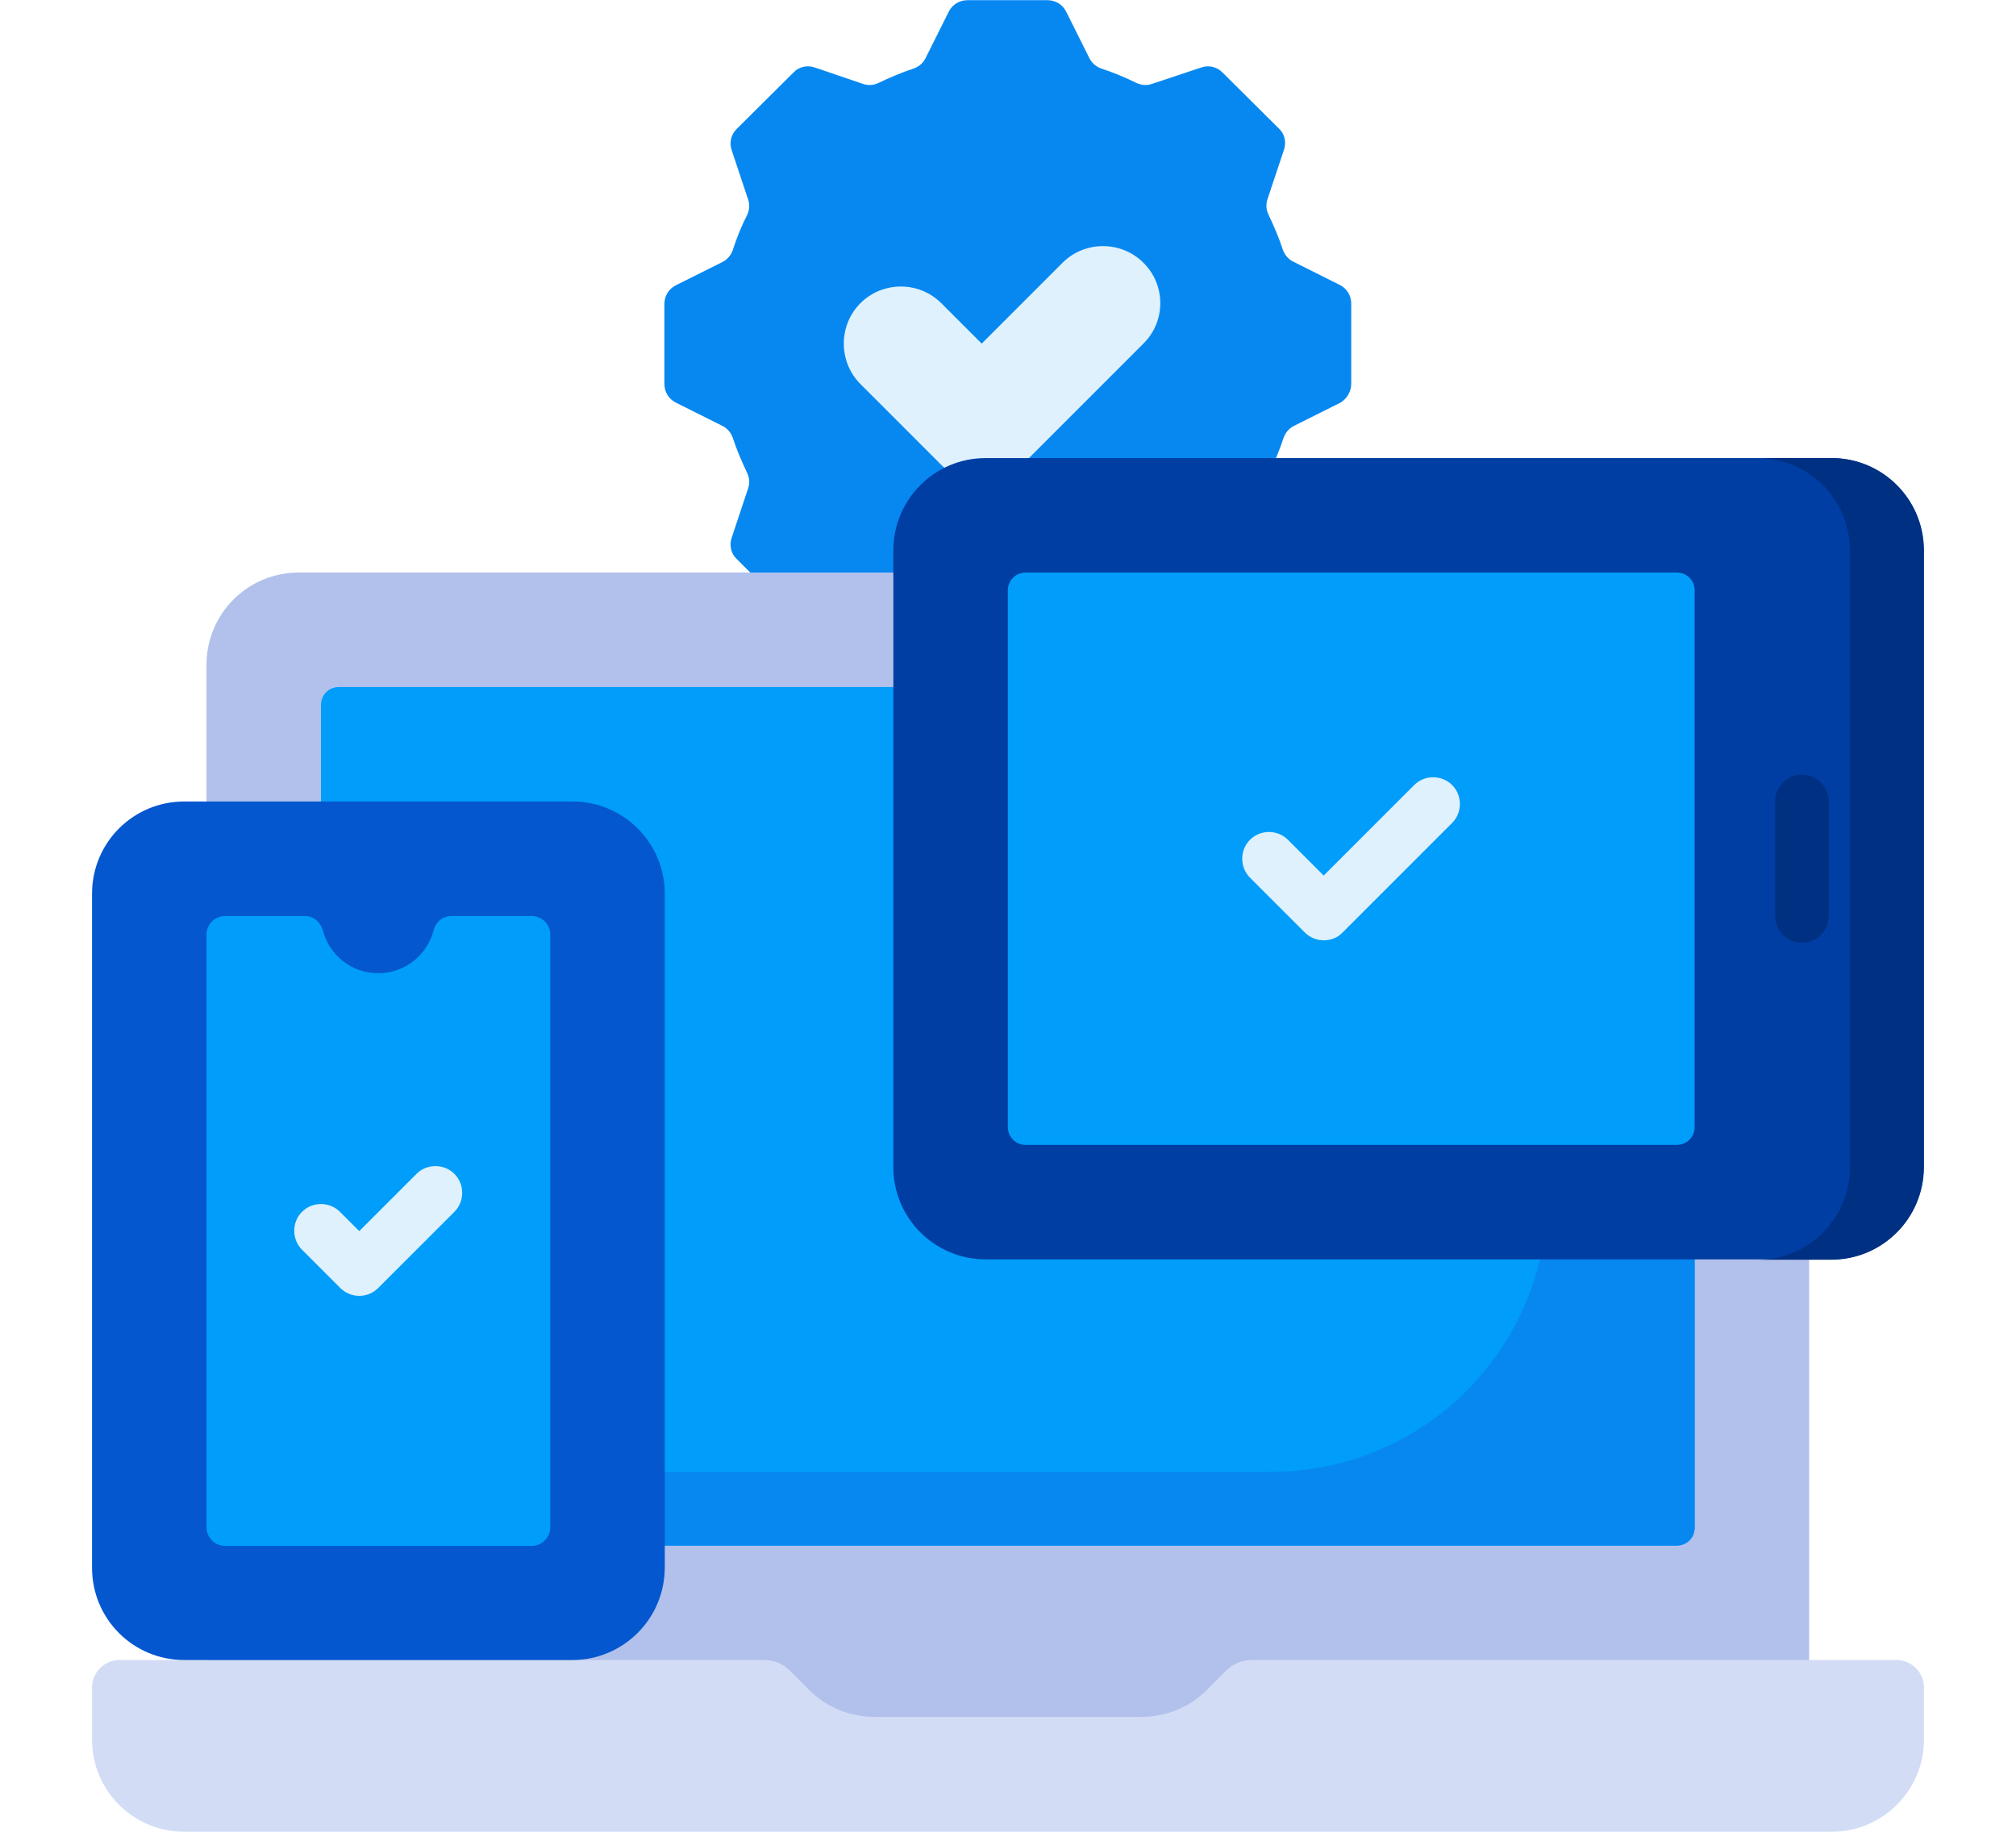
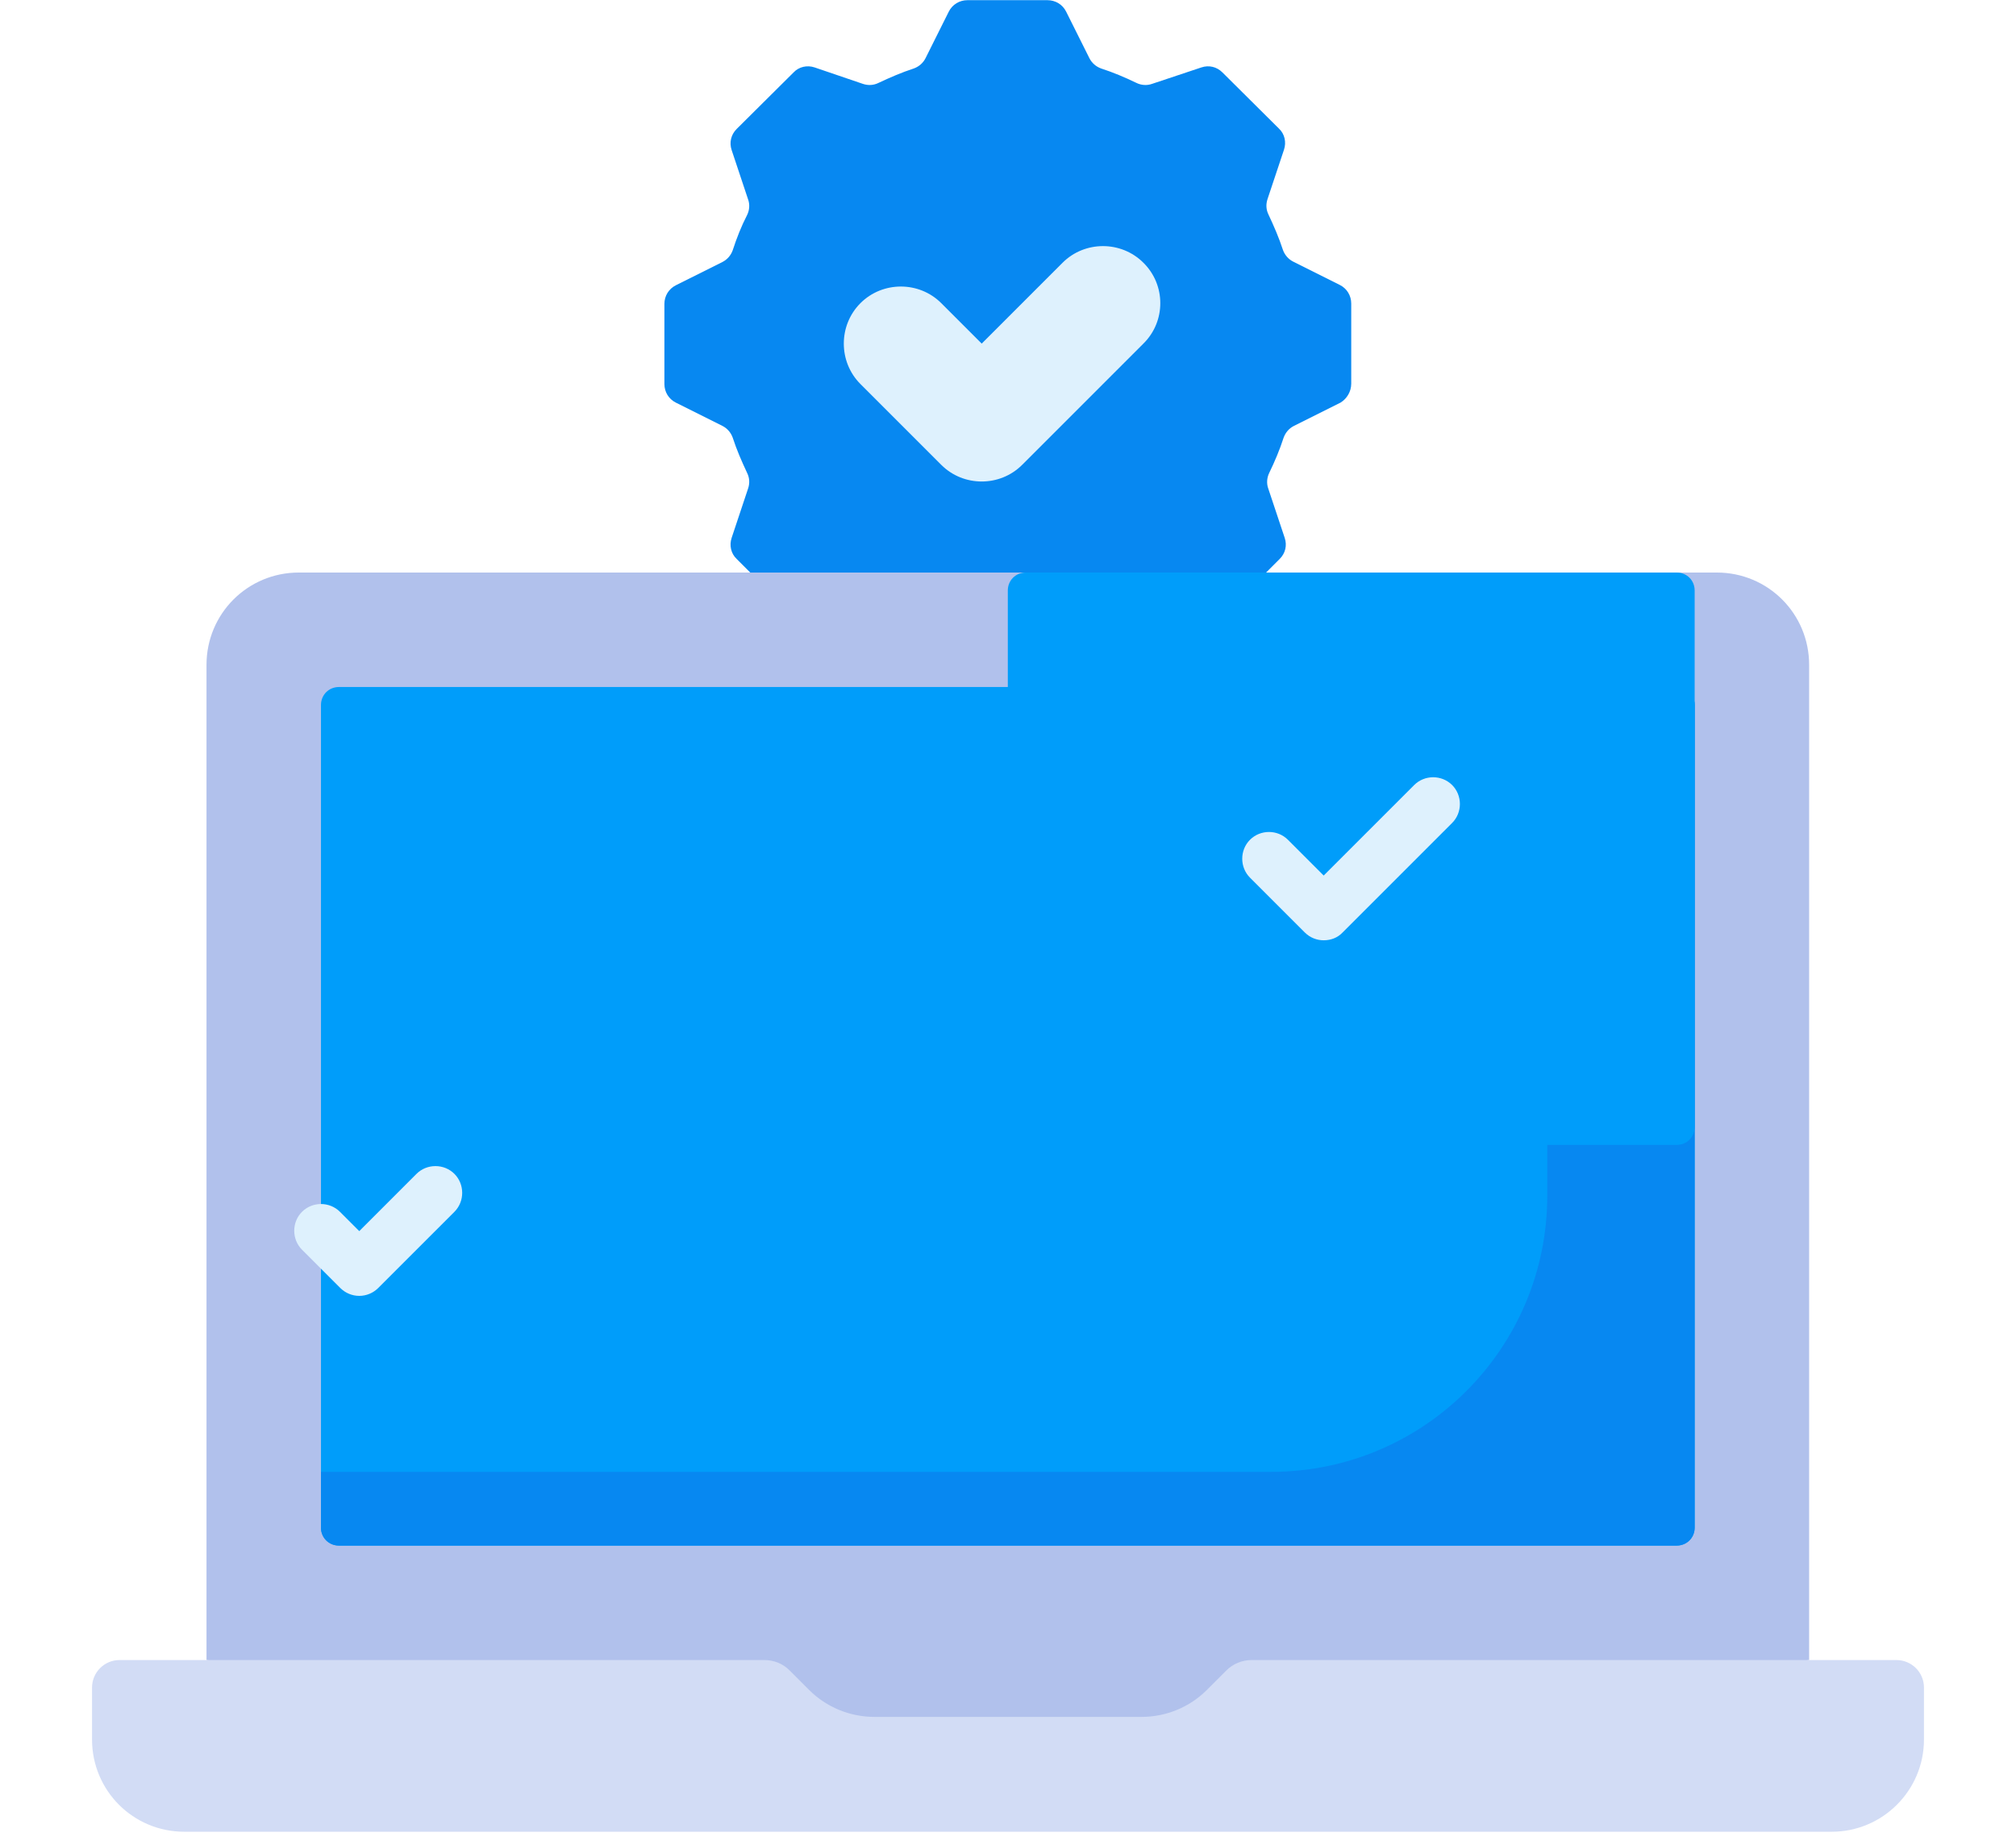
<svg xmlns="http://www.w3.org/2000/svg" width="460" zoomAndPan="magnify" viewBox="0 0 345 315" height="420" preserveAspectRatio="xMidYMid meet" version="1.0">
  <defs>
    <clipPath id="666f50b1f1">
      <path d="M 15.75 284 L 329.25 284 L 329.25 313.5 L 15.75 313.5 Z M 15.75 284 " clip-rule="nonzero" />
    </clipPath>
    <clipPath id="ac91a5a3dc">
      <path d="M 15.75 137 L 114 137 L 114 285 L 15.75 285 Z M 15.75 137 " clip-rule="nonzero" />
    </clipPath>
    <clipPath id="86bca22431">
-       <path d="M 152 78 L 329.25 78 L 329.25 216 L 152 216 Z M 152 78 " clip-rule="nonzero" />
-     </clipPath>
+       </clipPath>
    <clipPath id="4598c41063">
-       <path d="M 300 78 L 329.25 78 L 329.25 216 L 300 216 Z M 300 78 " clip-rule="nonzero" />
-     </clipPath>
+       </clipPath>
  </defs>
  <path fill="#0788f1" d="M 231.238 65.656 L 231.238 51.945 C 231.238 50.598 230.504 49.371 229.281 48.762 L 221.32 44.781 C 220.465 44.352 219.852 43.617 219.547 42.762 C 218.871 40.68 218.016 38.723 217.098 36.762 C 216.668 35.906 216.609 34.988 216.914 34.066 L 219.73 25.621 C 220.16 24.336 219.852 22.926 218.871 22.008 L 209.199 12.398 C 208.223 11.418 206.875 11.109 205.59 11.539 L 197.141 14.355 C 196.285 14.66 195.305 14.602 194.445 14.172 C 192.551 13.254 190.527 12.398 188.449 11.723 C 187.59 11.418 186.855 10.805 186.426 9.949 L 182.449 1.988 C 181.836 0.766 180.613 0.031 179.266 0.031 L 165.551 0.031 C 164.203 0.031 162.98 0.766 162.367 1.988 L 158.391 9.949 C 157.961 10.805 157.227 11.418 156.367 11.723 C 154.289 12.398 152.328 13.254 150.371 14.172 C 149.512 14.602 148.594 14.66 147.676 14.355 L 139.41 11.539 C 138.125 11.109 136.719 11.418 135.801 12.398 L 126.066 22.07 C 125.086 23.047 124.781 24.395 125.207 25.68 L 128.023 34.129 C 128.332 34.988 128.27 35.965 127.84 36.824 C 126.863 38.719 126.066 40.742 125.391 42.824 C 125.086 43.68 124.473 44.414 123.617 44.844 L 115.66 48.82 C 114.434 49.434 113.699 50.66 113.699 52.004 L 113.699 65.719 C 113.699 67.066 114.434 68.289 115.66 68.902 L 123.617 72.879 C 124.473 73.309 125.086 74.043 125.391 74.902 C 126.066 76.98 126.922 78.941 127.84 80.898 C 128.27 81.758 128.332 82.676 128.023 83.594 L 125.207 92.043 C 124.781 93.328 125.086 94.734 126.066 95.652 L 135.738 105.328 C 136.719 106.305 138.066 106.613 139.352 106.184 L 147.797 103.367 C 148.656 103.062 149.637 103.121 150.492 103.551 C 152.391 104.531 154.41 105.328 156.492 106 C 157.348 106.305 158.082 106.918 158.512 107.773 L 162.492 115.734 C 163.102 116.957 164.328 117.691 165.676 117.691 L 179.387 117.691 C 180.734 117.691 181.957 116.957 182.57 115.734 L 186.551 107.773 C 186.977 106.918 187.711 106.305 188.57 106 C 190.652 105.328 192.609 104.469 194.57 103.551 C 195.426 103.121 196.344 103.062 197.262 103.367 L 205.711 106.184 C 206.996 106.613 208.406 106.305 209.324 105.328 L 218.996 95.652 C 219.977 94.676 220.281 93.328 219.852 92.043 L 217.035 83.594 C 216.73 82.738 216.793 81.758 217.219 80.898 C 218.137 79.004 218.996 76.98 219.668 74.902 C 219.977 74.043 220.586 73.309 221.445 72.879 L 229.402 68.902 C 230.504 68.227 231.238 67.004 231.238 65.656 Z M 231.238 65.656 " fill-opacity="1" fill-rule="nonzero" />
  <path fill="#def1fd" d="M 195.672 44.965 C 191.875 41.168 185.633 41.168 181.836 44.965 L 168 58.801 L 161.082 51.883 C 157.289 48.086 151.043 48.086 147.246 51.883 C 143.453 55.68 143.453 61.922 147.246 65.719 L 161.082 79.555 C 164.879 83.348 171.121 83.348 174.918 79.555 L 195.672 58.801 C 199.527 55.004 199.527 48.762 195.672 44.965 Z M 195.672 44.965 " fill-opacity="1" fill-rule="nonzero" />
  <path fill="#b1c1ec" d="M 293.805 97.98 L 51.133 97.98 C 42.379 97.98 35.34 105.02 35.34 113.773 L 35.34 284.086 L 172.469 303.676 L 309.598 284.086 L 309.598 113.773 C 309.598 105.02 302.559 97.98 293.805 97.98 Z M 293.805 97.98 " fill-opacity="1" fill-rule="nonzero" />
  <g clip-path="url(#666f50b1f1)">
    <path fill="#d2dcf5" d="M 209.875 285.859 L 206.508 289.227 C 203.57 292.164 199.527 293.816 195.363 293.816 L 149.637 293.816 C 145.473 293.816 141.43 292.164 138.492 289.227 L 135.125 285.859 C 133.965 284.695 132.434 284.086 130.781 284.086 L 20.465 284.086 C 17.832 284.086 15.75 286.227 15.75 288.797 L 15.75 297.676 C 15.75 306.43 22.789 313.469 31.543 313.469 L 313.457 313.469 C 322.148 313.469 329.25 306.43 329.25 297.676 L 329.25 288.797 C 329.25 286.164 327.105 284.086 324.535 284.086 L 214.16 284.086 C 212.566 284.086 210.977 284.758 209.875 285.859 Z M 209.875 285.859 " fill-opacity="1" fill-rule="nonzero" />
  </g>
  <path fill="#009dfa" d="M 286.949 264.496 L 57.992 264.496 C 56.277 264.496 54.93 263.148 54.93 261.434 L 54.93 120.633 C 54.93 118.918 56.277 117.57 57.992 117.57 L 286.949 117.57 C 288.664 117.57 290.008 118.918 290.008 120.633 L 290.008 261.434 C 290.008 263.148 288.664 264.496 286.949 264.496 Z M 286.949 264.496 " fill-opacity="1" fill-rule="nonzero" />
  <path fill="#0788f1" d="M 264.785 117.57 L 264.785 204.621 C 264.785 230.703 243.668 251.883 217.527 251.883 L 54.93 251.883 L 54.93 261.434 C 54.93 263.148 56.277 264.496 57.992 264.496 L 286.949 264.496 C 288.664 264.496 290.008 263.148 290.008 261.434 L 290.008 120.633 C 290.008 118.918 288.664 117.57 286.949 117.57 Z M 264.785 117.57 " fill-opacity="1" fill-rule="nonzero" />
  <g clip-path="url(#ac91a5a3dc)">
-     <path fill="#0457ce" d="M 97.906 284.086 L 31.543 284.086 C 22.789 284.086 15.75 277.043 15.75 268.289 L 15.75 152.953 C 15.75 144.199 22.789 137.16 31.543 137.16 L 97.965 137.16 C 106.66 137.16 113.762 144.199 113.762 152.953 L 113.762 268.352 C 113.699 277.043 106.66 284.086 97.906 284.086 Z M 97.906 284.086 " fill-opacity="1" fill-rule="nonzero" />
-   </g>
-   <path fill="#009dfa" d="M 77.273 156.75 C 75.805 156.75 74.582 157.73 74.215 159.199 C 73.113 163.422 69.316 166.547 64.727 166.547 C 60.133 166.547 56.336 163.422 55.234 159.199 C 54.867 157.789 53.645 156.75 52.176 156.75 L 38.523 156.75 C 36.809 156.75 35.34 158.156 35.34 159.934 L 35.34 261.371 C 35.34 263.086 36.746 264.555 38.523 264.555 L 90.988 264.555 C 92.703 264.555 94.172 263.148 94.172 261.371 L 94.172 159.934 C 94.172 158.219 92.762 156.75 90.988 156.75 Z M 77.273 156.75 " fill-opacity="1" fill-rule="nonzero" />
+     </g>
  <g clip-path="url(#86bca22431)">
    <path fill="#003ea3" d="M 313.395 215.52 L 168.676 215.52 C 159.98 215.52 152.879 208.48 152.879 199.727 L 152.879 94.184 C 152.879 85.492 159.918 78.391 168.676 78.391 L 313.457 78.391 C 322.148 78.391 329.25 85.43 329.25 94.184 L 329.25 199.785 C 329.188 208.48 322.148 215.52 313.395 215.52 Z M 313.395 215.52 " fill-opacity="1" fill-rule="nonzero" />
  </g>
  <g clip-path="url(#4598c41063)">
    <path fill="#003081" d="M 313.395 78.391 L 300.785 78.391 C 309.477 78.391 316.578 85.43 316.578 94.184 L 316.578 199.785 C 316.578 208.48 309.539 215.582 300.785 215.582 L 313.395 215.582 C 322.086 215.582 329.188 208.539 329.188 199.785 L 329.188 94.184 C 329.188 85.43 322.148 78.391 313.395 78.391 Z M 313.395 78.391 " fill-opacity="1" fill-rule="nonzero" />
  </g>
  <path fill="#009dfa" d="M 286.949 195.93 L 175.531 195.93 C 173.816 195.93 172.469 194.582 172.469 192.867 L 172.469 101.043 C 172.469 99.328 173.816 97.98 175.531 97.98 L 286.949 97.98 C 288.664 97.98 290.008 99.328 290.008 101.043 L 290.008 192.867 C 290.008 194.582 288.664 195.93 286.949 195.93 Z M 286.949 195.93 " fill-opacity="1" fill-rule="nonzero" />
  <path fill="#def1fd" d="M 226.523 160.914 C 225.363 160.914 224.199 160.484 223.281 159.566 L 213.914 150.199 C 212.141 148.426 212.141 145.484 213.914 143.711 C 215.691 141.934 218.629 141.934 220.402 143.711 L 226.523 149.832 L 242.012 134.344 C 243.789 132.57 246.727 132.57 248.504 134.344 C 250.277 136.121 250.277 139.059 248.504 140.832 L 229.77 159.566 C 228.914 160.484 227.75 160.914 226.523 160.914 Z M 226.523 160.914 " fill-opacity="1" fill-rule="nonzero" />
  <path fill="#def1fd" d="M 61.48 221.766 C 60.258 221.766 59.094 221.273 58.234 220.418 L 51.684 213.867 C 49.91 212.09 49.91 209.152 51.684 207.379 C 53.461 205.602 56.398 205.602 58.176 207.379 L 61.48 210.684 L 71.273 200.887 C 73.051 199.113 75.988 199.113 77.766 200.887 C 79.539 202.664 79.539 205.602 77.766 207.379 L 64.727 220.418 C 63.867 221.273 62.703 221.766 61.48 221.766 Z M 61.48 221.766 " fill-opacity="1" fill-rule="nonzero" />
-   <path fill="#003081" d="M 308.375 161.34 C 305.863 161.34 303.781 159.262 303.781 156.75 L 303.781 137.16 C 303.781 134.648 305.863 132.57 308.375 132.57 C 310.883 132.57 312.965 134.648 312.965 137.16 L 312.965 156.75 C 312.965 159.262 310.883 161.34 308.375 161.34 Z M 308.375 161.34 " fill-opacity="1" fill-rule="nonzero" />
</svg>